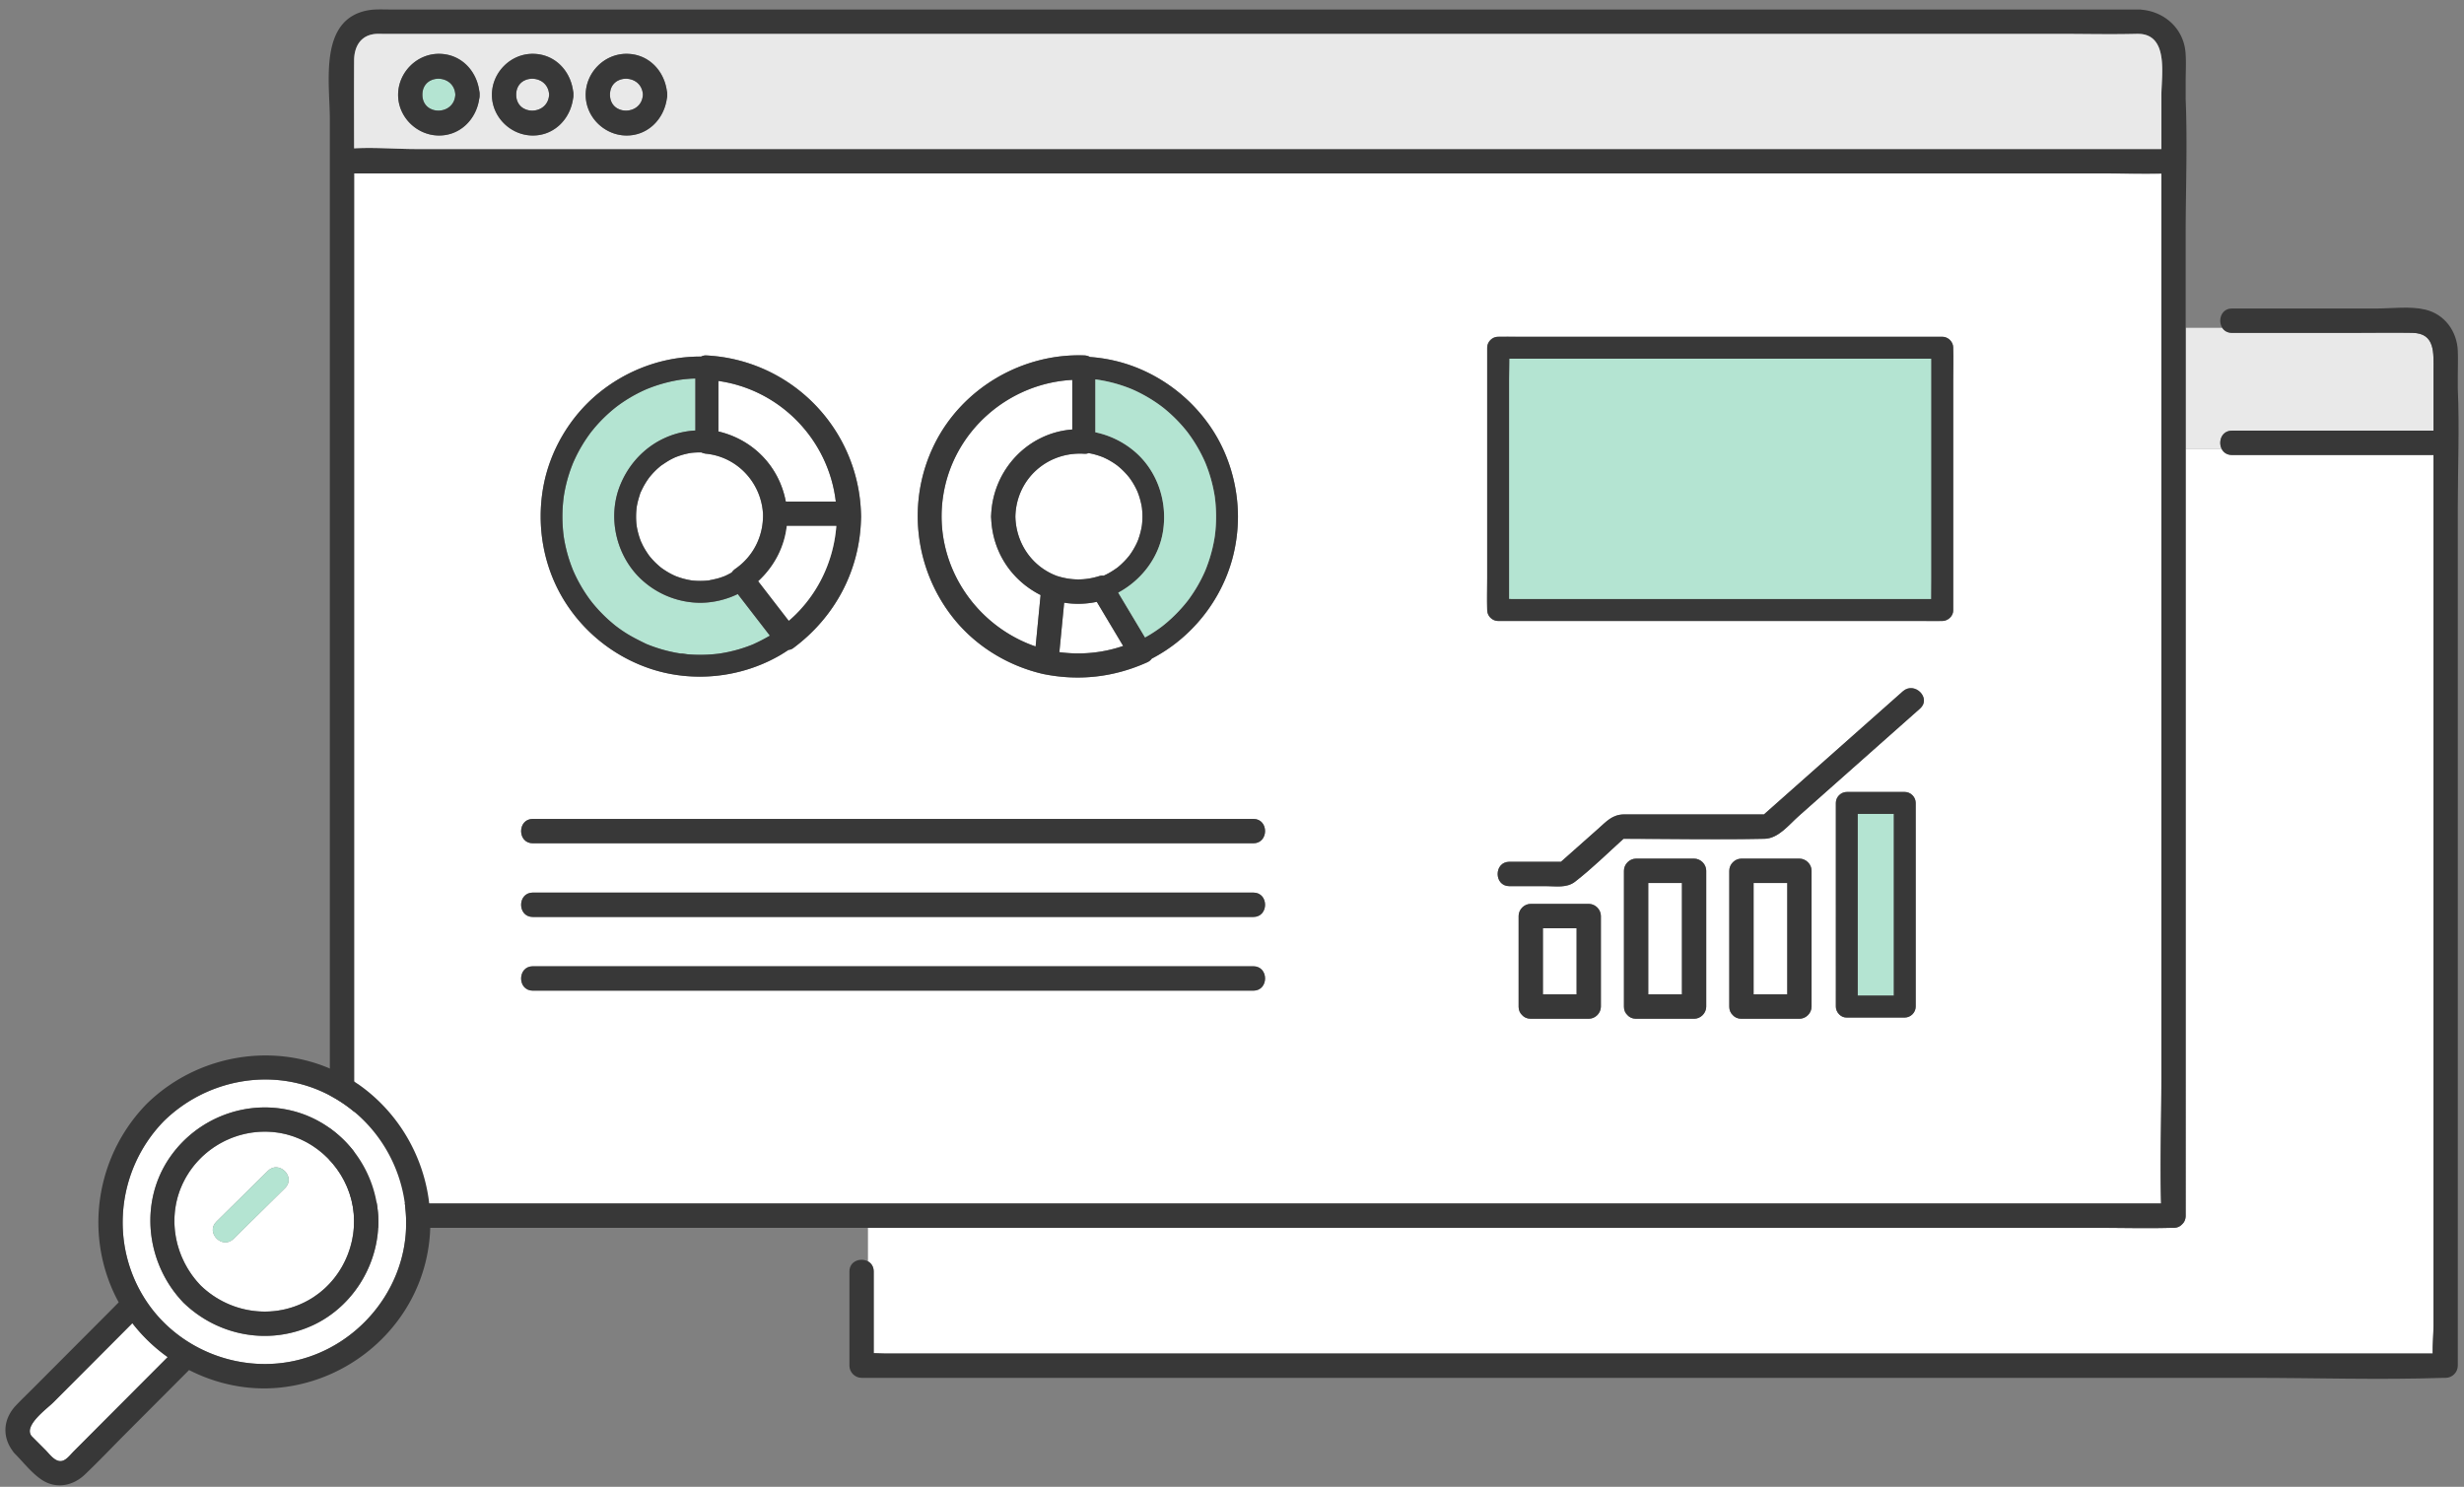
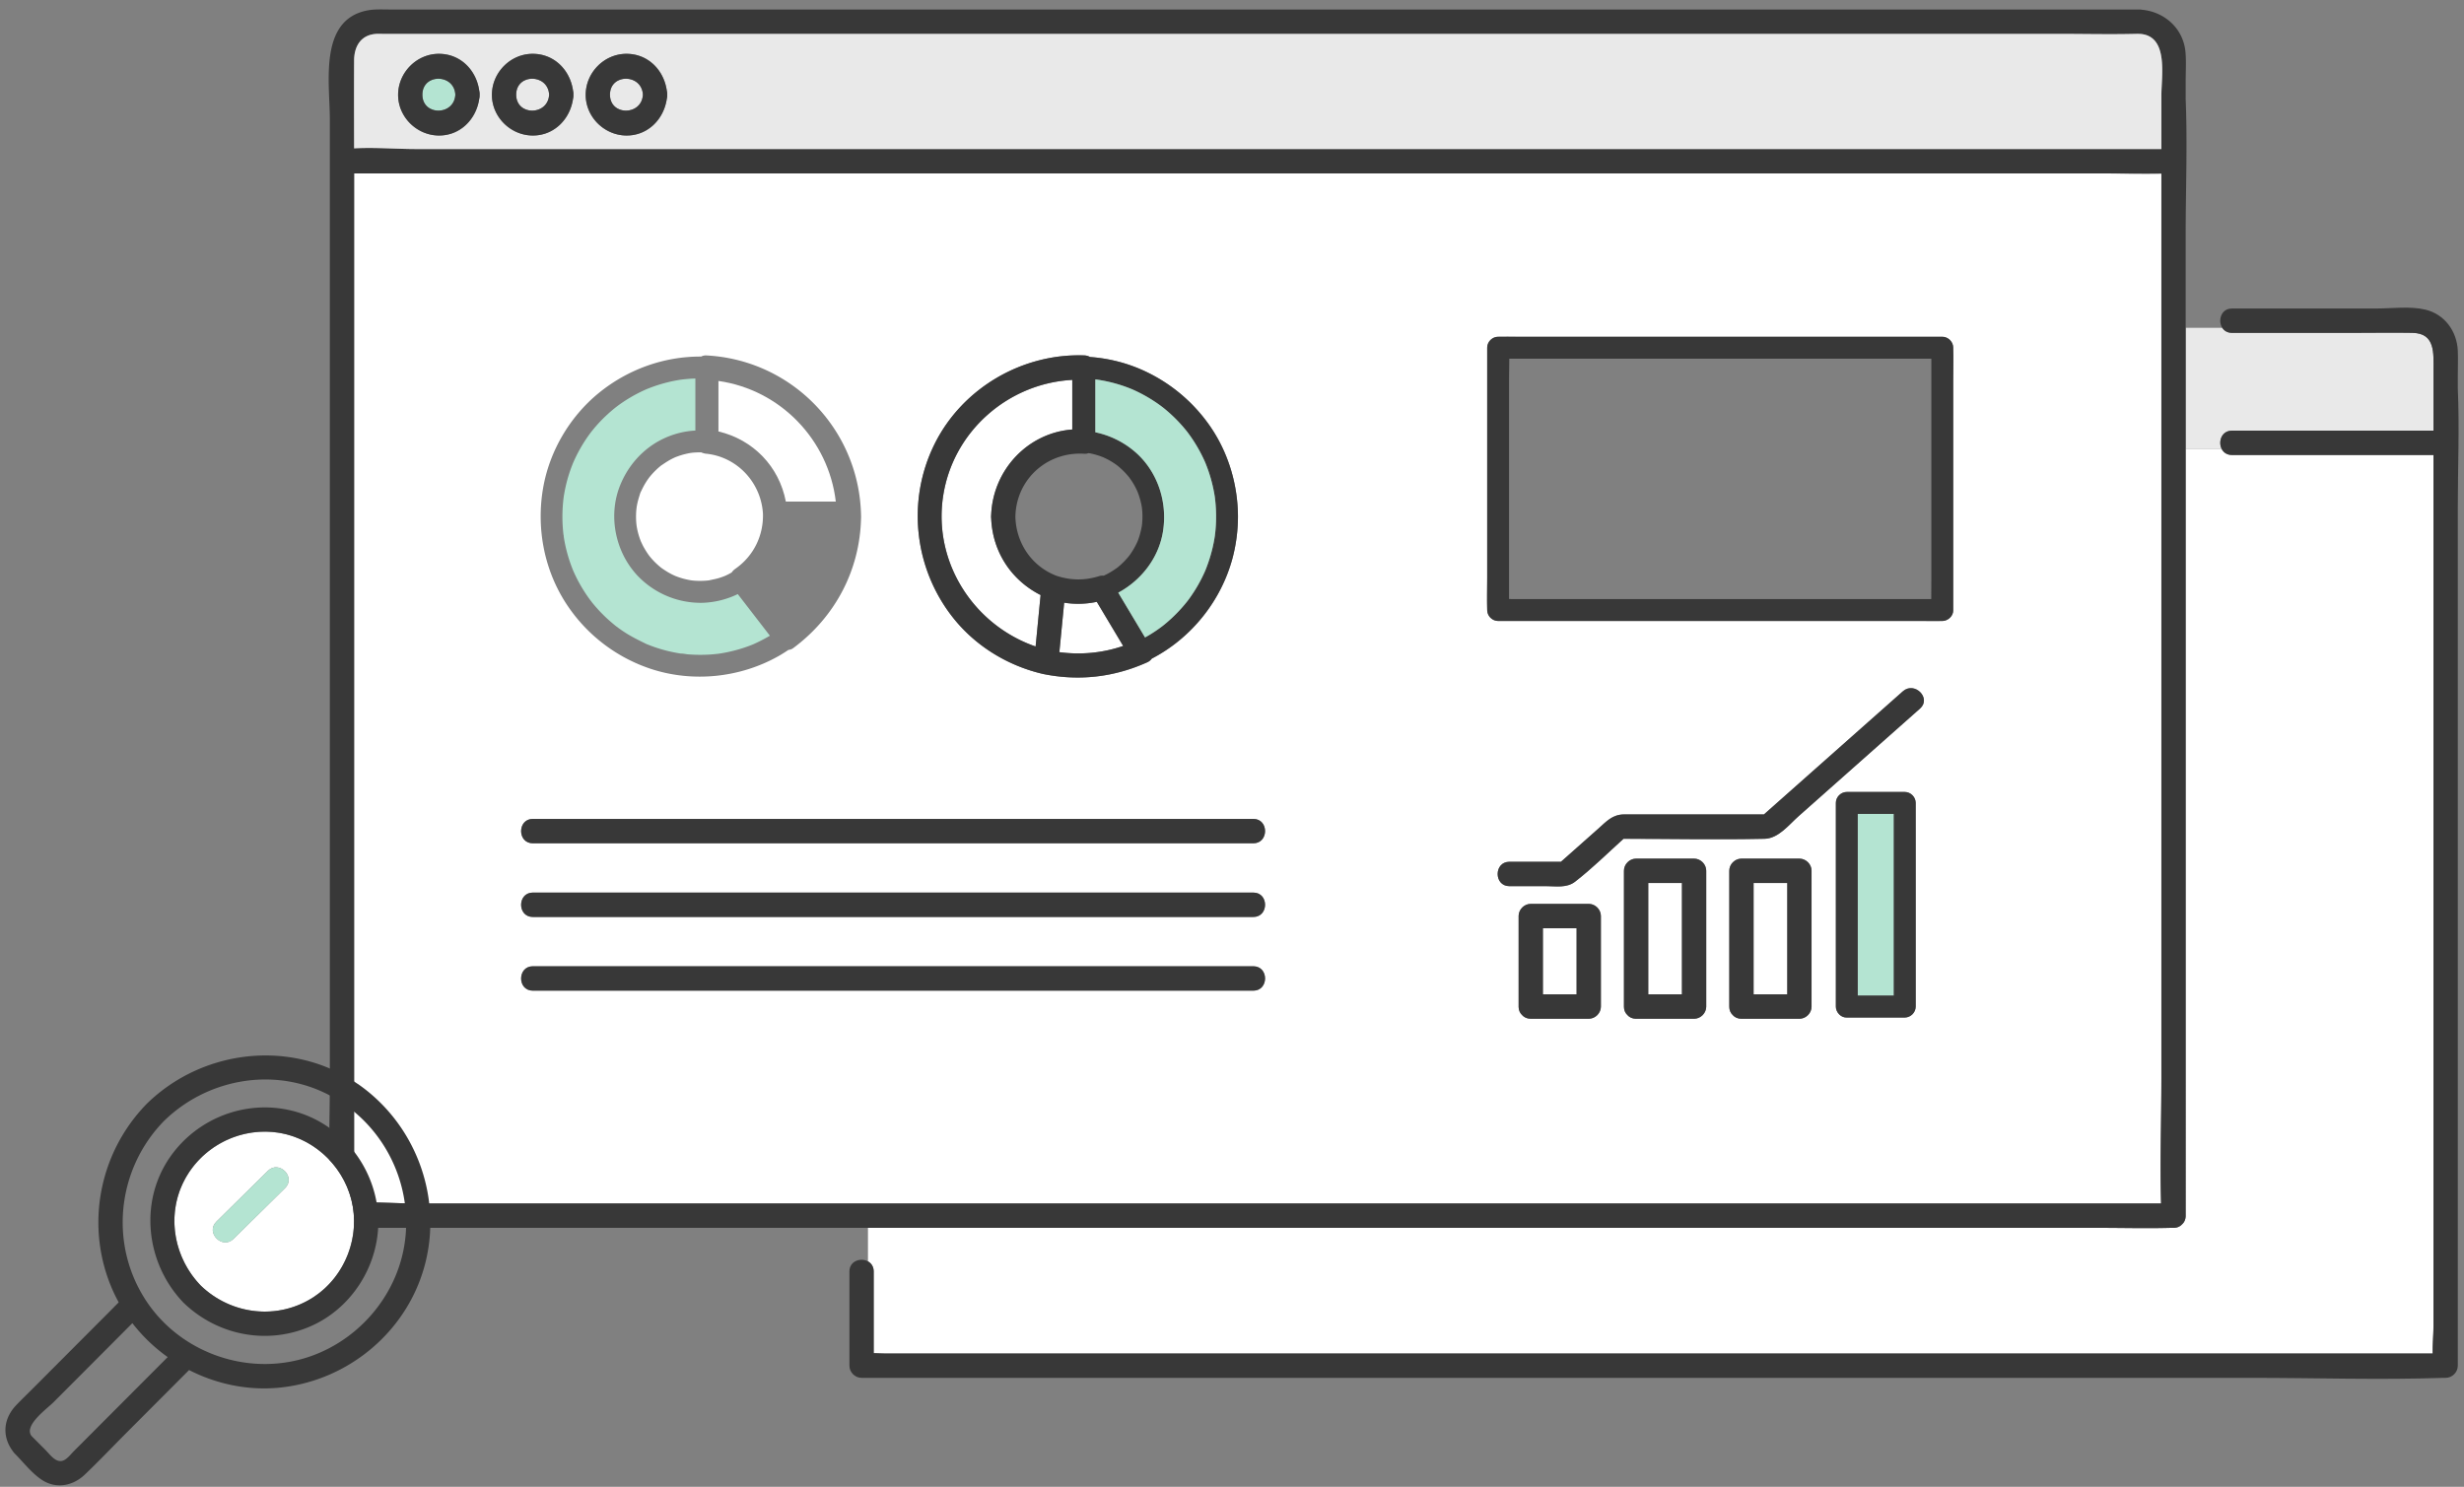
<svg xmlns="http://www.w3.org/2000/svg" width="227" height="137" fill="none">
  <rect width="100%" height="100%" fill="#808080" stroke="none" />
  <g clip-path="url(#a)">
    <path d="M222.258 30.672c-1.772-.032-3.547 0-5.319 0h-11.31c-.423 0-.719-.193-.895-.465h-3.375v11.15h3.316c-.333-.664-.015-1.676.954-1.676h18.564v-5.554c0-1.568.184-3.417-1.935-3.456z" fill="#E9E9E9" />
    <path d="M205.626 41.925c-.474 0-.79-.242-.953-.568h-3.316v70.658c0 .353-.134.62-.336.799a1.036 1.036 0 0 1-.783.324c-.094 0-.188-.003-.284 0-2.191.06-4.39 0-6.581 0H79.963v3.09c.305.168.529.48.529.935v7.52c.362.009.727.034 1.072.034h142.549c-.016-.857.078-1.762.078-2.572v-80.22h-18.565z" fill="#fff" />
    <path d="M226.429 35.644v-1.032c0-.763.031-1.533 0-2.293-.076-1.791-1.204-3.36-2.985-3.788-1.405-.337-3.085-.104-4.509-.104h-13.311c-1.018 0-1.315 1.122-.895 1.78.175.271.472.465.895.465h11.311c1.772 0 3.547-.032 5.319 0 2.119.035 1.935 1.884 1.935 3.455v5.554h-18.565c-.966 0-1.284 1.012-.953 1.677.163.325.479.567.953.567h18.565v80.22c0 .81-.094 1.712-.078 2.572H81.564c-.347 0-.711-.025-1.072-.034v-7.52c0-.455-.223-.767-.528-.935-.662-.366-1.71-.054-1.71.935v8.676c0 .606.513 1.122 1.12 1.122h128.065c5.865 0 11.769.197 17.634 0 .078-.002.159 0 .237 0 .604 0 1.119-.514 1.119-1.122v-79.12c0-3.627.159-7.296 0-10.92v-.155z" fill="#383838" />
-     <path d="M66.796 53.069c.029-.011.033-.014 0 0zM58.648 46.78l.004-.03v-.007l-.002.036h-.002zM105.204 46.815v-.016c0-.007-.002-.014-.004-.023-.014-.076-.025-.152-.041-.226a6.682 6.682 0 0 0-.362-1.237l-.007-.016c-.002-.006-.007-.01-.009-.02l-.094-.202a6.691 6.691 0 0 0-.441-.774c-.067-.103-.141-.202-.212-.303l-.011-.015c-.005-.005-.007-.01-.014-.014l-.141-.17a6.84 6.84 0 0 0-.617-.633c-.092-.083-.186-.16-.28-.24l-.016-.014c-.004-.002-.009-.004-.013-.009-.061-.042-.119-.087-.179-.13a7.274 7.274 0 0 0-.761-.46c-.11-.058-.224-.108-.336-.162l-.022-.01c-.004 0-.007-.003-.013-.005l-.211-.081a6.843 6.843 0 0 0-.872-.254 11.983 11.983 0 0 0-.262-.049.892.892 0 0 1-.385.06c-3.417-.22-6.283 2.33-6.359 5.79.056 2.442 1.513 4.596 3.808 5.462 1.33.429 2.594.435 3.925.018.13-.04.266-.05.4-.034.13-.06.262-.123.39-.19.297-.157.573-.344.848-.534.013-.012.022-.016.031-.025l.067-.054c.061-.05.119-.099.175-.15a7.459 7.459 0 0 0 .676-.684l.105-.126.096-.121a6.853 6.853 0 0 0 .669-1.134c.02-.04.036-.083.056-.123l.056-.14a6.882 6.882 0 0 0 .347-1.299c.006-.045.035-.314.009-.051l.024-.243a7.13 7.13 0 0 0 .014-.969c-.007-.13-.021-.26-.034-.39z" fill="#fff" />
    <path d="M193.376 15.98H32.625v94.849c1.895-.106 3.87.065 5.746.065h160.72c-.112-3.844.029-7.718.029-11.557V15.99c-1.913.03-3.833-.014-5.746-.014l.002.003zM86.12 40.877c2.573-5.138 8.075-8.33 13.783-8.128.186.007.363.061.519.146 1.479.113 2.945.431 4.321.99a14.992 14.992 0 0 1 6.76 5.422c1.667 2.423 2.539 5.358 2.548 8.296a15.18 15.18 0 0 1-.494 3.808c-1.054 3.97-3.818 7.4-7.451 9.283a1.003 1.003 0 0 1-.432.344c-3.061 1.375-6.292 1.739-9.584 1.066-3.177-.739-6.106-2.498-8.173-5.043-3.699-4.555-4.43-10.92-1.797-16.181v-.003zm-36.085 4.091c.584-3.375 2.437-6.539 5.075-8.711 2.674-2.2 6.026-3.422 9.48-3.402a.943.943 0 0 1 .48-.105c7.824.406 14.02 6.732 14.252 14.593 0 .085.005.17.007.255 0 .047 0 .092-.004.137-.103 4.827-2.406 9.147-6.275 12.004a.869.869 0 0 1-.411.143c-.298.202-.602.395-.915.572-3.529 1.993-7.859 2.45-11.716 1.194a14.894 14.894 0 0 1-8.037-6.328c-1.898-3.083-2.551-6.797-1.936-10.354v.002zm65.43 46.315H49.091c-1.443 0-1.439-2.244 0-2.244h66.374c1.443 0 1.439 2.244 0 2.244zm0-6.79H49.091c-1.443 0-1.439-2.244 0-2.244h66.374c1.443 0 1.439 2.244 0 2.244zm0-6.79H49.091c-1.443 0-1.439-2.245 0-2.245h66.374c1.443 0 1.439 2.244 0 2.244zm32.019 15.045c0 .608-.514 1.122-1.118 1.122h-5.341c-.352 0-.618-.134-.797-.336a1.042 1.042 0 0 1-.322-.786V84.41c0-.608.515-1.122 1.119-1.122h5.341c.606 0 1.118.517 1.118 1.122v8.34zm9.705 0c0 .608-.515 1.122-1.119 1.122h-5.341c-.351 0-.618-.134-.797-.336a1.042 1.042 0 0 1-.322-.786V80.24c0-.608.515-1.122 1.119-1.122h5.341c.606 0 1.119.516 1.119 1.122v12.508zm9.704 0c0 .608-.515 1.122-1.119 1.122h-5.341c-.351 0-.618-.134-.797-.336a1.042 1.042 0 0 1-.322-.786V80.24c0-.608.515-1.122 1.119-1.122h5.341c.606 0 1.119.516 1.119 1.122v12.508zm9.592-16.455v16.455c0 .548-.463 1.01-1.007 1.01h-5.341c-.544.025-1.007-.482-1.007-1.01V73.986c0-.548.463-1.01 1.007-1.01h5.341c.546 0 1.007.465 1.007 1.01v2.307zm.401-11.005-4.603 4.08c-2.191 1.94-4.379 3.882-6.569 5.823-.909.806-1.871 2.069-3.149 2.096-4.327.092-8.666.007-12.995 0-1.473 1.328-2.909 2.747-4.469 3.958-.765.593-1.767.407-2.696.407h-3.349c-1.444 0-1.439-2.244 0-2.244h4.748c1.139-1.01 2.28-2.02 3.419-3.032.778-.691 1.329-1.333 2.412-1.333h12.872c4.265-3.781 8.53-7.563 12.797-11.344 1.076-.953 2.662.629 1.582 1.587v.002zm3.056-30.265V56.21c.025.545-.481 1.01-1.007 1.01h-.067c-.532.011-1.067 0-1.6 0h-39.253a1.023 1.023 0 0 1-1.007-1.01v-.04c-.029-.979 0-1.962 0-2.94V32.043c0-.548.463-1.01 1.007-1.01h.067c.533-.011 1.068 0 1.6 0h39.253c.546 0 1.007.464 1.007 1.01v.04c.029.978 0 1.961 0 2.94z" fill="#fff" />
    <path d="M58.645 48.417v.012c-.006-.06-.029-.18 0-.012zM58.648 46.78a1.257 1.257 0 0 0-.01.064c0-.015.005-.04.01-.065zM63.76 41.716s.006-.002.006-.004l-.02.004h.014zM63.67 41.728c.027-.005.054-.007.074-.011h-.018c-.074.007-.076.009-.056.009v.002z" fill="#fff" />
    <path d="M65.069 41.811a1.505 1.505 0 0 1-.47-.13c-.28-.002-.56.009-.84.036a.358.358 0 0 1-.089.011c-.024.005-.049.007-.056.009a7.041 7.041 0 0 0-.847.2c-.18.054-.354.119-.53.184a5.744 5.744 0 0 0-.367.175c-.343.175-.65.392-.97.604a10.121 10.121 0 0 0-.253.213 6.987 6.987 0 0 0-.83.875l-.067.09a6.81 6.81 0 0 0-.537.881c-.044.088-.087.178-.13.267l-.03.063c-.075.137-.117.317-.164.46a6.917 6.917 0 0 0-.24.994v.005a.39.39 0 0 1-.013.094v.016a9.96 9.96 0 0 0-.025.272 7.311 7.311 0 0 0 .011 1.095c0 .017.023.17.025.217l.014.088a6.644 6.644 0 0 0 .35 1.274c.008.018.014.038.021.059 0 .004.002.004.005.01.071.145.134.293.208.436a8.051 8.051 0 0 0 .559.893l.054.068.14.168a6.957 6.957 0 0 0 .891.857l.067.05c.282.2.57.383.877.543.088.045.177.09.267.13l.13.058.143.056a6.774 6.774 0 0 0 1.35.348 6.386 6.386 0 0 0 .779.043c.178 0 .357-.007.536-.02.08-.007.16-.014.239-.023.016 0 .03-.002.04-.004.007 0 .014-.005.025-.007.309-.067.615-.121.92-.215a7.264 7.264 0 0 0 .519-.185c.078-.036.154-.07.23-.107.134-.065.264-.137.394-.211.085-.126.199-.243.347-.346 1.667-1.167 2.589-3.034 2.537-5.067-.168-2.863-2.363-5.235-5.227-5.531l.007.004z" fill="#fff" />
    <path d="M201.359 8.962V7.537c0-.888.056-1.8-.013-2.688-.175-2.204-1.911-3.759-4.034-3.954a1.295 1.295 0 0 0-.215-.02H35.853c-.644 0-1.31-.04-1.949.076-4.575.826-3.517 6.692-3.517 10.053v88.333c0 4.156-.17 8.352 0 12.503.002.059 0 .117 0 .175 0 .606.512 1.122 1.119 1.122h48.458v-2.244H38.368c-1.872 0-3.85-.17-5.746-.065V15.98h160.754c1.913 0 3.831.042 5.746.013v83.344c0 3.839-.141 7.715-.029 11.556H79.964v2.244h113.412c2.19 0 4.39.061 6.58 0 .094-.002.188 0 .285 0 .342 0 .604-.127.783-.323.201-.179.335-.446.335-.799V21.641c0-4.156.17-8.352 0-12.504-.002-.058 0-.116 0-.175zm-2.237-.177v4.948H38.368c-1.872 0-3.85-.17-5.746-.065-.004-2.704-.015-5.406 0-8.11.01-1.308.638-2.365 2.066-2.437.179-.009.362 0 .541 0h154.35c2.396 0 4.802.059 7.198 0 .105-.002.21 0 .315 0 2.717.13 2.028 3.84 2.028 5.664h.002z" fill="#383838" />
    <path d="M197.092 3.121c-.105 0-.21-.002-.315 0-2.397.059-4.802 0-7.199 0H35.231c-.179 0-.363-.009-.541 0-1.426.074-2.057 1.129-2.066 2.437-.015 2.704-.004 5.406 0 8.11 1.895-.105 3.873.065 5.746.065h160.752V8.785c0-1.824.689-5.536-2.028-5.664h-.002zM44.15 9.097c-.27 1.923-1.815 3.476-3.862 3.386-1.976-.087-3.62-1.755-3.612-3.758.01-2.045 1.71-3.766 3.755-3.766s3.457 1.522 3.719 3.398c.029.11.042.233.036.368.006.136-.007.26-.036.372zm8.641 0c-.27 1.923-1.814 3.476-3.862 3.386-1.976-.087-3.62-1.755-3.611-3.758.009-2.045 1.71-3.766 3.754-3.766 2.045 0 3.457 1.522 3.72 3.398.028.11.042.233.035.368.007.136-.007.26-.036.372zm8.642 0c-.271 1.923-1.815 3.476-3.862 3.386-1.976-.087-3.62-1.755-3.612-3.758.01-2.045 1.71-3.766 3.755-3.766s3.457 1.522 3.718 3.398c.03.11.043.233.036.368a1.23 1.23 0 0 1-.036.372z" fill="#E9E9E9" />
    <path d="M38.914 8.725c0 1.968 2.929 1.952 3.034 0-.105-1.95-3.034-1.97-3.034 0z" fill="#B4E4D2" />
    <path d="M40.431 4.959c-2.045 0-3.745 1.721-3.754 3.765-.01 2.002 1.635 3.672 3.611 3.76 2.048.089 3.591-1.464 3.862-3.387.032-.11.045-.236.036-.373a1.196 1.196 0 0 0-.036-.368c-.262-1.873-1.725-3.397-3.719-3.397zm-1.517 3.765c0-1.97 2.93-1.95 3.034 0-.105 1.953-3.034 1.969-3.034 0z" fill="#383838" />
    <path d="M47.554 8.725c0 1.968 2.929 1.952 3.034 0-.105-1.95-3.034-1.97-3.034 0z" fill="#E9E9E9" />
    <path d="M49.073 4.959c-2.045 0-3.746 1.721-3.755 3.765-.009 2.002 1.636 3.672 3.612 3.76 2.047.089 3.591-1.464 3.862-3.387.031-.11.044-.236.036-.373a1.2 1.2 0 0 0-.036-.368c-.262-1.873-1.725-3.397-3.719-3.397zm-1.517 3.765c0-1.97 2.929-1.95 3.034 0-.105 1.953-3.034 1.969-3.034 0z" fill="#383838" />
    <path d="M56.195 8.725c0 1.968 2.93 1.952 3.034 0-.105-1.95-3.034-1.97-3.034 0z" fill="#E9E9E9" />
    <path d="M57.712 4.959c-2.046 0-3.746 1.721-3.755 3.765-.009 2.002 1.636 3.672 3.611 3.76 2.048.089 3.592-1.464 3.862-3.387.032-.11.045-.236.036-.373a1.196 1.196 0 0 0-.036-.368c-.261-1.873-1.725-3.397-3.718-3.397zm-1.517 3.765c0-1.97 2.928-1.95 3.034 0-.105 1.953-3.034 1.969-3.034 0z" fill="#383838" />
    <path d="M171.146 76.292v15.446h3.328V74.995h-3.328v1.297z" fill="#B4E4D2" />
    <path d="M175.48 72.976h-5.341c-.544 0-1.007.462-1.007 1.01v18.762c0 .527.463 1.034 1.007 1.01h5.341c.543 0 1.007-.463 1.007-1.01V73.985c0-.545-.461-1.01-1.007-1.01zm-1.007 7.356v11.406h-3.327V74.995h3.327v5.337z" fill="#383838" />
    <path d="M161.554 91.626h3.103V81.362h-3.103v10.264z" fill="#fff" />
    <path d="M165.773 79.118h-5.341c-.604 0-1.119.514-1.119 1.122V92.75c0 .343.128.605.323.785.179.202.445.337.796.337h5.341c.604 0 1.119-.514 1.119-1.122V80.24c0-.606-.512-1.122-1.119-1.122zm-1.119 12.508h-3.103V81.362h3.103v10.264z" fill="#383838" />
    <path d="M151.85 91.626h3.103V81.362h-3.103v10.264z" fill="#fff" />
    <path d="M156.069 79.118h-5.341c-.604 0-1.119.514-1.119 1.122V92.75c0 .343.128.605.323.785.179.202.445.337.796.337h5.341c.604 0 1.119-.514 1.119-1.122V80.24c0-.606-.512-1.122-1.119-1.122zm-1.119 12.508h-3.103V81.362h3.103v10.264z" fill="#383838" />
    <path d="M142.143 91.626h3.103v-6.095h-3.103v6.095z" fill="#fff" />
    <path d="M146.365 83.287h-5.341c-.604 0-1.119.514-1.119 1.122v8.339c0 .343.128.606.322.785.179.202.446.337.797.337h5.341c.604 0 1.119-.514 1.119-1.122v-8.339c0-.606-.513-1.122-1.119-1.122zm-1.119 8.339h-3.103v-6.095h3.103v6.095zM175.303 63.7c-4.264 3.782-8.529 7.563-12.796 11.344h-12.873c-1.083 0-1.633.642-2.412 1.334l-3.419 3.031h-4.748c-1.438 0-1.443 2.244 0 2.244h3.35c.929 0 1.931.189 2.696-.406 1.562-1.21 2.998-2.63 4.469-3.958 4.329.004 8.668.092 12.995 0 1.278-.027 2.24-1.293 3.148-2.096l6.57-5.824 4.602-4.08c1.081-.957-.505-2.54-1.582-1.586v-.002zM115.465 75.458H49.09c-1.438 0-1.443 2.244 0 2.244h66.375c1.438 0 1.443-2.244 0-2.244zM115.465 82.246H49.09c-1.438 0-1.443 2.244 0 2.244h66.375c1.438 0 1.443-2.244 0-2.244zM115.465 89.036H49.09c-1.438 0-1.443 2.244 0 2.244h66.375c1.438 0 1.443-2.244 0-2.244z" fill="#383838" />
-     <path d="M173.907 33.05h-34.863c0 .657-.021 1.317-.021 1.972v20.174c.222.003.441.005.66.005h38.236c0-.658.011-1.315.011-1.973V33.054a63.701 63.701 0 0 0-.66-.004h-3.363z" fill="#B4E4D2" />
    <path d="M179.944 32.04c0-.545-.461-1.01-1.007-1.01h-39.253c-.533 0-1.067-.01-1.6 0h-.067c-.544 0-1.007.463-1.007 1.01v21.188c0 .979-.029 1.962 0 2.94v.04c0 .546.461 1.01 1.007 1.01h39.253c.533 0 1.067.011 1.6 0h.067c.526 0 1.031-.464 1.007-1.01V35.02c0-.978.029-1.961 0-2.94v-.04zm-2.014 2.41v18.778c0 .656-.011 1.315-.011 1.973h-38.235c-.219 0-.441-.002-.66-.005V35.023c0-.654.02-1.316.02-1.973h38.226c.219 0 .441.002.66.005v1.395z" fill="#383838" />
    <path d="m98.037 55.535-.443 4.555c1.984.265 3.987.079 5.88-.572l-2.43-4.064a8.253 8.253 0 0 1-3.005.079l-.002.002zM86.885 45.731c-.92 6.124 2.846 11.882 8.523 13.84l.46-4.74c-2.684-1.36-4.414-3.954-4.55-7.038a1.053 1.053 0 0 1-.011-.19c0-.059.002-.113.008-.166.173-4.165 3.393-7.558 7.472-7.86v-4.57c-5.9.314-11 4.74-11.9 10.724h-.002z" fill="#fff" />
    <path d="M104.74 33.883a14.44 14.44 0 0 0-4.32-.99 1.2 1.2 0 0 0-.52-.146c-5.707-.202-11.21 2.99-13.783 8.128-2.633 5.263-1.902 11.627 1.797 16.182 2.065 2.545 4.994 4.304 8.174 5.042 3.291.674 6.522.31 9.583-1.066.197-.087.338-.206.432-.343 3.634-1.883 6.397-5.314 7.451-9.283a14.98 14.98 0 0 0 .494-3.809c-.008-2.937-.883-5.872-2.548-8.296a15.026 15.026 0 0 0-6.76-5.421v.002zm-3.674 1.095s-.024-.005-.051-.007a.558.558 0 0 1 .051.007zm-5.658 24.59c-5.677-1.957-9.443-7.715-8.523-13.839.9-5.985 5.996-10.412 11.899-10.724v4.57c-4.077.304-7.297 3.695-7.471 7.86a1.718 1.718 0 0 0 .002.357c.137 3.085 1.868 5.677 4.551 7.037l-.46 4.74h.002zm-1.864-11.967c.076-3.458 2.942-6.01 6.359-5.79a.927.927 0 0 0 .385-.06c.087.015.174.03.261.049.296.065.587.15.873.253.072.025.141.054.21.081.005 0 .009.002.014.005l.022.01c.112.055.226.106.336.162.264.137.517.29.761.46l.179.13c.004.005.009.007.013.01.005.004.009.009.016.013.094.08.188.157.279.24.22.198.426.41.618.633.049.056.094.114.141.17.004.007.009.01.013.014.005.005.007.009.012.016.071.1.143.2.212.303.163.249.311.507.441.774.033.067.063.135.094.202a.09.09 0 0 1 .009.02c0 .005.002.009.007.016.044.116.089.233.129.354.097.29.175.584.233.882.016.076.027.153.04.227 0 .009.003.016.005.022v.016c.011.13.024.258.033.39a6.973 6.973 0 0 1-.038 1.212c.027-.262 0 .005-.009.052a7.185 7.185 0 0 1-.346 1.3l-.056.138c-.018.04-.036.083-.056.124a7.114 7.114 0 0 1-.669 1.133c-.018.025-.103.13-.097.121a7.039 7.039 0 0 1-.955.96l-.067.054a8.18 8.18 0 0 1-.88.559c-.127.067-.257.128-.389.19a.968.968 0 0 0-.4.035c-1.332.417-2.596.41-3.925-.018-2.298-.867-3.752-3.023-3.808-5.462zm4.052 12.49.443-4.555c1 .159 2.007.13 3.005-.079l2.43 4.064c-1.891.65-3.896.837-5.88.572l.002-.002zm9.451-2.365.011-.01a.204.204 0 0 0-.011.01zm4.86-12.001c.005.031.011.071.018.105.027.182.043.368.06.55a14.04 14.04 0 0 1-.038 2.82c0 .019-.004.036-.006.052l-.009.065c0 .016-.005.032-.007.047 0-.015.002-.026.005-.04 0 .007 0 .014-.003.018l-.058.368a13.415 13.415 0 0 1-.593 2.246c-.036.101-.074.202-.112.303l-.058.15s-.011.032-.024.063a2.344 2.344 0 0 0-.059.142c-.022.05-.042.099-.065.146a13.466 13.466 0 0 1-1.282 2.244l-.208.29-.036.046c.009-.013-.071.095-.096.124a13.798 13.798 0 0 1-2.175 2.174l-.071.056c-.108.081-.215.162-.325.24-.226.162-.456.315-.691.463-.19.119-.387.229-.582.339l-2.468-4.125c2.13-1.147 3.735-3.209 4.122-5.648.445-2.803-.56-5.73-2.802-7.516a8.1 8.1 0 0 0-3.43-1.615V34.96c.014 0 .029.002.043.004l.053.007c.072.011.144.02.215.032a13.673 13.673 0 0 1 2.916.801 4.983 4.983 0 0 1 .311.132 13.571 13.571 0 0 1 2.642 1.573 9.813 9.813 0 0 1 .533.442 13.811 13.811 0 0 1 1.374 1.382c.105.122.205.245.306.369l.137.172c-.126-.159-.012-.01.042.061.396.536.754 1.1 1.067 1.688.153.285.296.574.428.868.024.056.049.11.071.166l.045.11a13.764 13.764 0 0 1 .761 2.655c.018.1.036.202.051.303h-.002z" fill="#383838" />
    <path d="M101.066 34.977s-.024-.004-.051-.006l.051.006zM107.059 57.717c-.018.014-.014.011 0 0zM111.923 45.83l-.018-.105c-.015-.101-.033-.202-.051-.303a13.635 13.635 0 0 0-.806-2.765l-.071-.166a13.853 13.853 0 0 0-1.495-2.556c-.054-.072-.168-.218-.042-.06-.045-.059-.092-.117-.137-.173-.101-.124-.201-.247-.306-.368a13.83 13.83 0 0 0-1.768-1.714c-.022-.019-.101-.08-.139-.11a13.728 13.728 0 0 0-2.801-1.643 13.312 13.312 0 0 0-.609-.236 13.673 13.673 0 0 0-2.674-.66c-.024-.002-.049-.004-.053-.007a.285.285 0 0 1-.043-.004v4.872a8.149 8.149 0 0 1 3.43 1.615c2.242 1.787 3.247 4.715 2.802 7.516-.387 2.437-1.994 4.501-4.122 5.648l2.468 4.125c.197-.11.392-.22.582-.34.235-.147.465-.3.691-.462.11-.078.217-.159.325-.24.022-.015.049-.038.071-.056.041-.033.083-.065.123-.099a13.901 13.901 0 0 0 2.148-2.199l.036-.047c.072-.096.141-.19.208-.29a13.466 13.466 0 0 0 1.282-2.244c.023-.049.045-.096.065-.145l.059-.142a4.728 4.728 0 0 0 .082-.213 14.223 14.223 0 0 0 .549-1.784c.058-.253.111-.51.156-.765.023-.123.04-.245.058-.368 0-.005 0-.011.003-.018a.623.623 0 0 1 .008-.074c0-.018.005-.036.007-.052a13.81 13.81 0 0 0-.022-3.37l.004.002zM111.939 49.252l-.009.065c.004-.027.006-.058.009-.065zM111.923 49.364c0-.015.004-.03.007-.047v.01c0 .013-.003.022-.005.04l-.002-.002z" fill="#B4E4D2" />
    <path d="M111.93 49.326v-.009a.483.483 0 0 1 .009-.065c0-.006 0 .011-.009.074z" fill="#383838" />
    <path d="M66.188 35.103v4.652c3.197.752 5.593 3.225 6.209 6.465H77c-.673-5.715-5.124-10.31-10.811-11.117h-.002z" fill="#fff" />
    <path d="M69.448 59.339c.045-.02.097-.043 0 0z" fill="#B4E4D2" />
-     <path d="M64.505 55.546a8.039 8.039 0 0 1-5.196-1.954c-2.51-2.148-3.42-5.877-2.152-8.938.642-1.551 1.707-2.862 3.123-3.77a7.844 7.844 0 0 1 3.782-1.212V34.88a8.505 8.505 0 0 0-.343.011c-.208.011-.413.03-.62.05-.102.01-.205.022-.306.035-.02.003-.033.005-.047.005a12.635 12.635 0 0 0-1.262.251 13.63 13.63 0 0 0-1.716.548c-.087.033-.175.067-.26.105l-.118.054a13.65 13.65 0 0 0-2.569 1.52 13.758 13.758 0 0 0-1.967 1.867c-.136.156-.264.322-.398.482v.002l-.042.056a13.769 13.769 0 0 0-1.582 2.71c0 .005-.005.012-.01.021l-.035.083c-.018.047-.038.092-.056.14-.031.08-.063.16-.094.244a13.07 13.07 0 0 0-.37 1.144c-.107.39-.196.788-.27 1.187-.022.126-.045.252-.063.38l-.013.098a14.059 14.059 0 0 0-.007 3.415.256.256 0 0 1 .014.1v.013a13.662 13.662 0 0 0 .391 1.784c.112.386.24.765.385 1.138.038.099.076.2.12.298a14.877 14.877 0 0 0 .29.62c.353.704.767 1.38 1.235 2.015.033.045.255.323.087.119.063.076.12.155.183.229.117.14.235.282.358.42.26.293.533.574.817.843.284.27.58.525.886.772.02.018.036.03.047.038l.067.052.238.175c.15.107.3.213.454.314.664.44 1.365.779 2.078 1.129h.003l.134.053.277.108a13.375 13.375 0 0 0 1.692.512 15.066 15.066 0 0 0 .935.184c.038.007.079.011.117.018.002 0 .006-.002.015-.002.085-.014.54.065.598.07a14.456 14.456 0 0 0 2.05.023c.256-.017.512-.042.767-.071.015 0 .026-.002.038-.005.056-.008.112-.015.165-.024a13.711 13.711 0 0 0 2.542-.653 9.148 9.148 0 0 0 .52-.202c.004 0 .01-.005.02-.01.514-.23 1.01-.488 1.492-.771l-2.96-3.835a8.07 8.07 0 0 1-3.462.808l-.002-.005zM51.915 49.32c.004.042.009.06.009.062a.876.876 0 0 0-.014-.094c0 .011.002.02.005.032z" fill="#B4E4D2" />
+     <path d="M64.505 55.546a8.039 8.039 0 0 1-5.196-1.954c-2.51-2.148-3.42-5.877-2.152-8.938.642-1.551 1.707-2.862 3.123-3.77a7.844 7.844 0 0 1 3.782-1.212V34.88a8.505 8.505 0 0 0-.343.011c-.208.011-.413.03-.62.05-.102.01-.205.022-.306.035-.02.003-.033.005-.047.005a12.635 12.635 0 0 0-1.262.251 13.63 13.63 0 0 0-1.716.548c-.087.033-.175.067-.26.105l-.118.054a13.65 13.65 0 0 0-2.569 1.52 13.758 13.758 0 0 0-1.967 1.867c-.136.156-.264.322-.398.482v.002l-.042.056a13.769 13.769 0 0 0-1.582 2.71c0 .005-.005.012-.01.021l-.035.083c-.018.047-.038.092-.056.14-.031.08-.063.16-.094.244a13.07 13.07 0 0 0-.37 1.144c-.107.39-.196.788-.27 1.187-.022.126-.045.252-.063.38l-.013.098a14.059 14.059 0 0 0-.007 3.415.256.256 0 0 1 .014.1v.013a13.662 13.662 0 0 0 .391 1.784c.112.386.24.765.385 1.138.038.099.076.2.12.298a14.877 14.877 0 0 0 .29.62c.353.704.767 1.38 1.235 2.015.033.045.255.323.087.119.063.076.12.155.183.229.117.14.235.282.358.42.26.293.533.574.817.843.284.27.58.525.886.772.02.018.036.03.047.038l.067.052.238.175c.15.107.3.213.454.314.664.44 1.365.779 2.078 1.129h.003l.134.053.277.108a13.375 13.375 0 0 0 1.692.512 15.066 15.066 0 0 0 .935.184c.038.007.079.011.117.018.002 0 .006-.002.015-.002.085-.014.54.065.598.07a14.456 14.456 0 0 0 2.05.023c.256-.017.512-.042.767-.071.015 0 .026-.002.038-.005.056-.008.112-.015.165-.024a13.711 13.711 0 0 0 2.542-.653 9.148 9.148 0 0 0 .52-.202c.004 0 .01-.005.02-.01.514-.23 1.01-.488 1.492-.771l-2.96-3.835a8.07 8.07 0 0 1-3.462.808l-.002-.005zc.004.042.009.06.009.062a.876.876 0 0 0-.014-.094c0 .011.002.02.005.032z" fill="#B4E4D2" />
    <path d="M62.722 60.216c.01 0 .022.005.033.005.135.02.025-.01-.02-.01-.004 0-.011 0-.013.003v.002z" fill="#B4E4D2" />
    <path d="M58.639 46.844s.015-.074.013-.094c0 .011-.002.02-.004.03l-.01.064zM63.67 41.728a.379.379 0 0 0 .09-.011h-.013l-.074.011h-.002z" fill="#383838" />
-     <path d="M65.069 32.75a.943.943 0 0 0-.479.105c-3.455-.02-6.806 1.203-9.48 3.402-2.638 2.17-4.491 5.336-5.075 8.711-.615 3.56.036 7.27 1.936 10.354a14.893 14.893 0 0 0 8.037 6.328c3.857 1.257 8.187.8 11.715-1.194.314-.177.618-.37.916-.572a.867.867 0 0 0 .411-.143c3.871-2.857 6.174-7.177 6.274-12.004.005-.045.005-.09.005-.137 0-.085-.005-.17-.007-.256-.233-7.863-6.428-14.186-14.253-14.593v-.002zm1.119 2.353C71.876 35.91 76.326 40.507 77 46.22h-4.605c-.613-3.242-3.012-5.713-6.21-6.465v-4.652h.003zm-1.589 6.578c.143.067.302.114.47.13 2.866.296 5.06 2.668 5.227 5.531.051 2.033-.87 3.9-2.538 5.067a1.34 1.34 0 0 0-.346.346c-.13.074-.26.143-.394.21-.076.039-.154.073-.23.108l-.036.016a7.28 7.28 0 0 1-.484.169c-.304.094-.61.148-.92.215-.01 0-.017.005-.024.007-.011 0-.025.002-.04.004-.08.01-.159.016-.24.023a7.138 7.138 0 0 1-1.044.002c-.09-.007-.18-.016-.271-.025a6.983 6.983 0 0 1-1.137-.274c-.072-.024-.14-.049-.212-.074l-.144-.056-.13-.058c-.089-.043-.178-.085-.266-.13a7.51 7.51 0 0 1-.877-.543l-.067-.05a7.838 7.838 0 0 1-.54-.483 7.944 7.944 0 0 1-.492-.542l-.053-.068-.014-.017c-.199-.283-.384-.57-.546-.876-.073-.143-.138-.29-.208-.435-.002-.005-.004-.007-.004-.011a7.146 7.146 0 0 1-.371-1.333l-.014-.088c-.002-.044-.025-.2-.025-.217a6.413 6.413 0 0 1-.026-.586c0-.17.004-.341.015-.51.007-.09.014-.181.025-.271v-.016s0-.02.009-.065c.002-.018.004-.036.002-.036v.007-.004c.056-.337.134-.67.24-.994.046-.144.089-.324.163-.46a.414.414 0 0 0 .031-.063 6.81 6.81 0 0 1 .734-1.239c.038-.047.074-.094.114-.14a6.987 6.987 0 0 1 .716-.736c.056-.049.112-.096.168-.143.029-.022.056-.045.085-.07.32-.21.627-.428.969-.603.087-.045.177-.088.266-.13l.087-.04c.005 0 .01-.003.014-.005.174-.065.351-.13.53-.184a6.508 6.508 0 0 1 .904-.209c-.02 0-.018 0 .056-.009h.018c.013 0 .02-.004.02-.004l-.007.004c.28-.027.56-.038.84-.036l-.003-.006zm2.197 11.388c.03-.011.034-.013 0 0zm-8.149-4.64v-.012c-.031-.168-.009-.05 0 .011zm10.8 10.91c.046-.02.097-.043 0 0zm-.013.007-.02.009c-.058.022-.114.047-.172.07-.114.044-.23.089-.347.132a13.195 13.195 0 0 1-2.168.59c-.125.022-.248.045-.374.063a5.088 5.088 0 0 1-.165.024 14.619 14.619 0 0 1-.805.074 13.757 13.757 0 0 1-2.05-.022c-.058-.005-.513-.085-.598-.07.047 0 .155.03.02.01-.01 0-.022-.005-.033-.005h-.005.005c-.038-.007-.078-.011-.117-.018-.1-.016-.2-.034-.302-.052a13.945 13.945 0 0 1-2.602-.752l-.134-.053h-.002c-.714-.35-1.414-.69-2.079-1.13a12.6 12.6 0 0 1-.454-.313c-.08-.059-.16-.115-.237-.175l-.068-.052-.046-.038a13.859 13.859 0 0 1-2.06-2.035c-.064-.077-.122-.155-.185-.23.168.207-.053-.071-.087-.118a13.826 13.826 0 0 1-1.472-2.52l-.052-.115c-.044-.098-.08-.2-.12-.298a13.62 13.62 0 0 1-.777-2.922v-.013c0-.003-.005-.02-.009-.063 0-.011-.002-.02-.004-.032v-.006c-.012-.104-.025-.207-.034-.31a14.058 14.058 0 0 1-.018-2.55c.016-.186.038-.37.058-.556l.014-.099c.02-.125.04-.253.062-.379a13.586 13.586 0 0 1 .64-2.331l.094-.245c.018-.047.038-.092.056-.14l.036-.082.009-.02.06-.137.141-.303c.343-.712.748-1.391 1.206-2.033.059-.081.114-.16.175-.238l.042-.056v-.003c.135-.159.262-.325.399-.482.255-.296.523-.581.805-.855.28-.274.573-.536.875-.783.054-.045.108-.088.161-.13l.126-.099a13.65 13.65 0 0 1 2.569-1.52l.118-.053a12.965 12.965 0 0 1 .821-.312 13.912 13.912 0 0 1 2.35-.581c.022-.002.044-.007.066-.011.012 0 .027-.003.047-.005.103-.011.204-.025.307-.036.206-.02.414-.038.62-.05.114-.006.228-.006.342-.01v4.79a7.83 7.83 0 0 0-3.781 1.212c-1.417.91-2.482 2.218-3.124 3.77-1.269 3.061-.356 6.79 2.153 8.938a8.027 8.027 0 0 0 5.195 1.955 8.061 8.061 0 0 0 3.462-.808c.986 1.28 1.973 2.556 2.96 3.835-.483.283-.98.541-1.493.772v.005zm3.238-2.15-2.808-3.638c1.452-1.346 2.396-3.114 2.62-5.091h4.565c-.264 3.38-1.81 6.514-4.377 8.729z" fill="#383838" />
    <path d="m62.722 60.216.013-.002c-.006 0-.01 0-.015.002h.002zM51.912 49.288c.005.015.011.07.014.094a.251.251 0 0 0-.014-.099v.005z" fill="#383838" />
-     <path d="m69.864 53.556 2.808 3.637c2.567-2.215 4.113-5.35 4.377-8.73h-4.565c-.223 1.978-1.168 3.746-2.62 5.093zM12.193 121.923l-1.983 1.988-5.305 5.321c-.564.565-2.79 2.154-1.982 3.108l1.264 1.268c.38.381.89 1.126 1.503 1.012.432-.081.795-.584 1.09-.88l4.95-4.964 3.714-3.725a15.407 15.407 0 0 1-3.254-3.126l.003-.002zM29.764 100.634c-4.938-2.285-10.818-1.104-14.67 2.67-4.353 4.468-5.07 11.433-1.577 16.642 3.034 4.524 8.771 6.687 14.027 5.35 5.277-1.342 9.351-6.021 9.821-11.488.477-5.536-2.56-10.841-7.603-13.174h.002zm-.96 21.491c-3.987 1.84-8.625 1.005-11.798-1.993-.034-.029-.067-.058-.101-.094-.036-.034-.067-.07-.096-.103-3.377-3.6-4.006-9.223-1.124-13.341 2.507-3.582 6.995-5.298 11.242-4.237 4.262 1.066 7.393 4.8 7.87 9.147.48 4.382-1.997 8.781-5.993 10.623v-.002z" fill="#fff" />
    <path d="M32.95 99.873c-6.023-4.163-14.266-3.227-19.437 1.842-4.464 4.58-5.721 11.44-3.079 17.288.155.341.323.673.5.999-.352.357-.703.713-1.057 1.068l-6.706 6.725c-.561.564-1.139 1.116-1.687 1.692-1.181 1.243-1.313 2.848-.324 4.201.049.081.107.159.183.233.036.041.072.077.108.11.763.786 1.512 1.746 2.423 2.341 1.309.853 2.844.543 3.931-.489 1.307-1.243 2.553-2.561 3.826-3.838l5.787-5.803c2.533 1.295 5.417 1.906 8.305 1.623 6.375-.622 11.877-5.22 13.46-11.483 1.574-6.236-.963-12.872-6.232-16.514v.005zm-21.218 28.901-4.95 4.963c-.295.297-.657.799-1.09.88-.61.115-1.12-.628-1.503-1.012l-1.264-1.268c-.808-.954 1.419-2.54 1.983-3.108l5.305-5.32 1.982-1.989a15.407 15.407 0 0 0 3.254 3.126l-3.715 3.725-.002.003zm25.636-14.968c-.47 5.466-4.543 10.145-9.821 11.487-5.258 1.338-10.995-.826-14.027-5.35-3.493-5.208-2.777-12.174 1.577-16.641 3.851-3.775 9.731-4.955 14.67-2.671 5.04 2.334 8.077 7.639 7.603 13.175h-.002z" fill="#383838" />
    <path d="M25.11 104.307c-3.472-.297-6.808 1.609-8.29 4.784-1.47 3.155-.713 6.887 1.668 9.357 2.812 2.725 7.133 3.221 10.431 1.053 2.889-1.899 4.298-5.565 3.461-8.918-.843-3.375-3.788-5.978-7.267-6.274l-.002-.002zm1.153 5.163-4.746 4.681c-1.027 1.014-2.611-.572-1.582-1.586l4.746-4.681c1.027-1.015 2.611.572 1.582 1.586z" fill="#fff" />
    <path d="M26.925 102.353c-4.244-1.062-8.735.655-11.241 4.237-2.88 4.117-2.251 9.743 1.123 13.34a2.163 2.163 0 0 0 .197.198c3.173 2.998 7.811 3.833 11.799 1.993 3.996-1.843 6.47-6.241 5.992-10.624-.477-4.346-3.605-8.08-7.87-9.146v.002zm1.992 17.147c-3.299 2.167-7.62 1.671-10.432-1.053-2.38-2.471-3.137-6.202-1.667-9.358 1.48-3.175 4.818-5.08 8.29-4.784 3.48.299 6.427 2.899 7.268 6.274.837 3.355-.573 7.02-3.462 8.918l.003.003z" fill="#383838" />
    <path d="M24.68 107.886c-1.581 1.56-3.163 3.122-4.745 4.681-1.03 1.015.555 2.601 1.582 1.587 1.582-1.56 3.163-3.122 4.745-4.681 1.03-1.014-.555-2.601-1.582-1.587z" fill="#B4E4D2" />
  </g>
  <defs>
    <clipPath id="a">
      <path fill="#fff" transform="translate(.5 .87)" d="M0 0h226v136H0z" />
    </clipPath>
  </defs>
</svg>